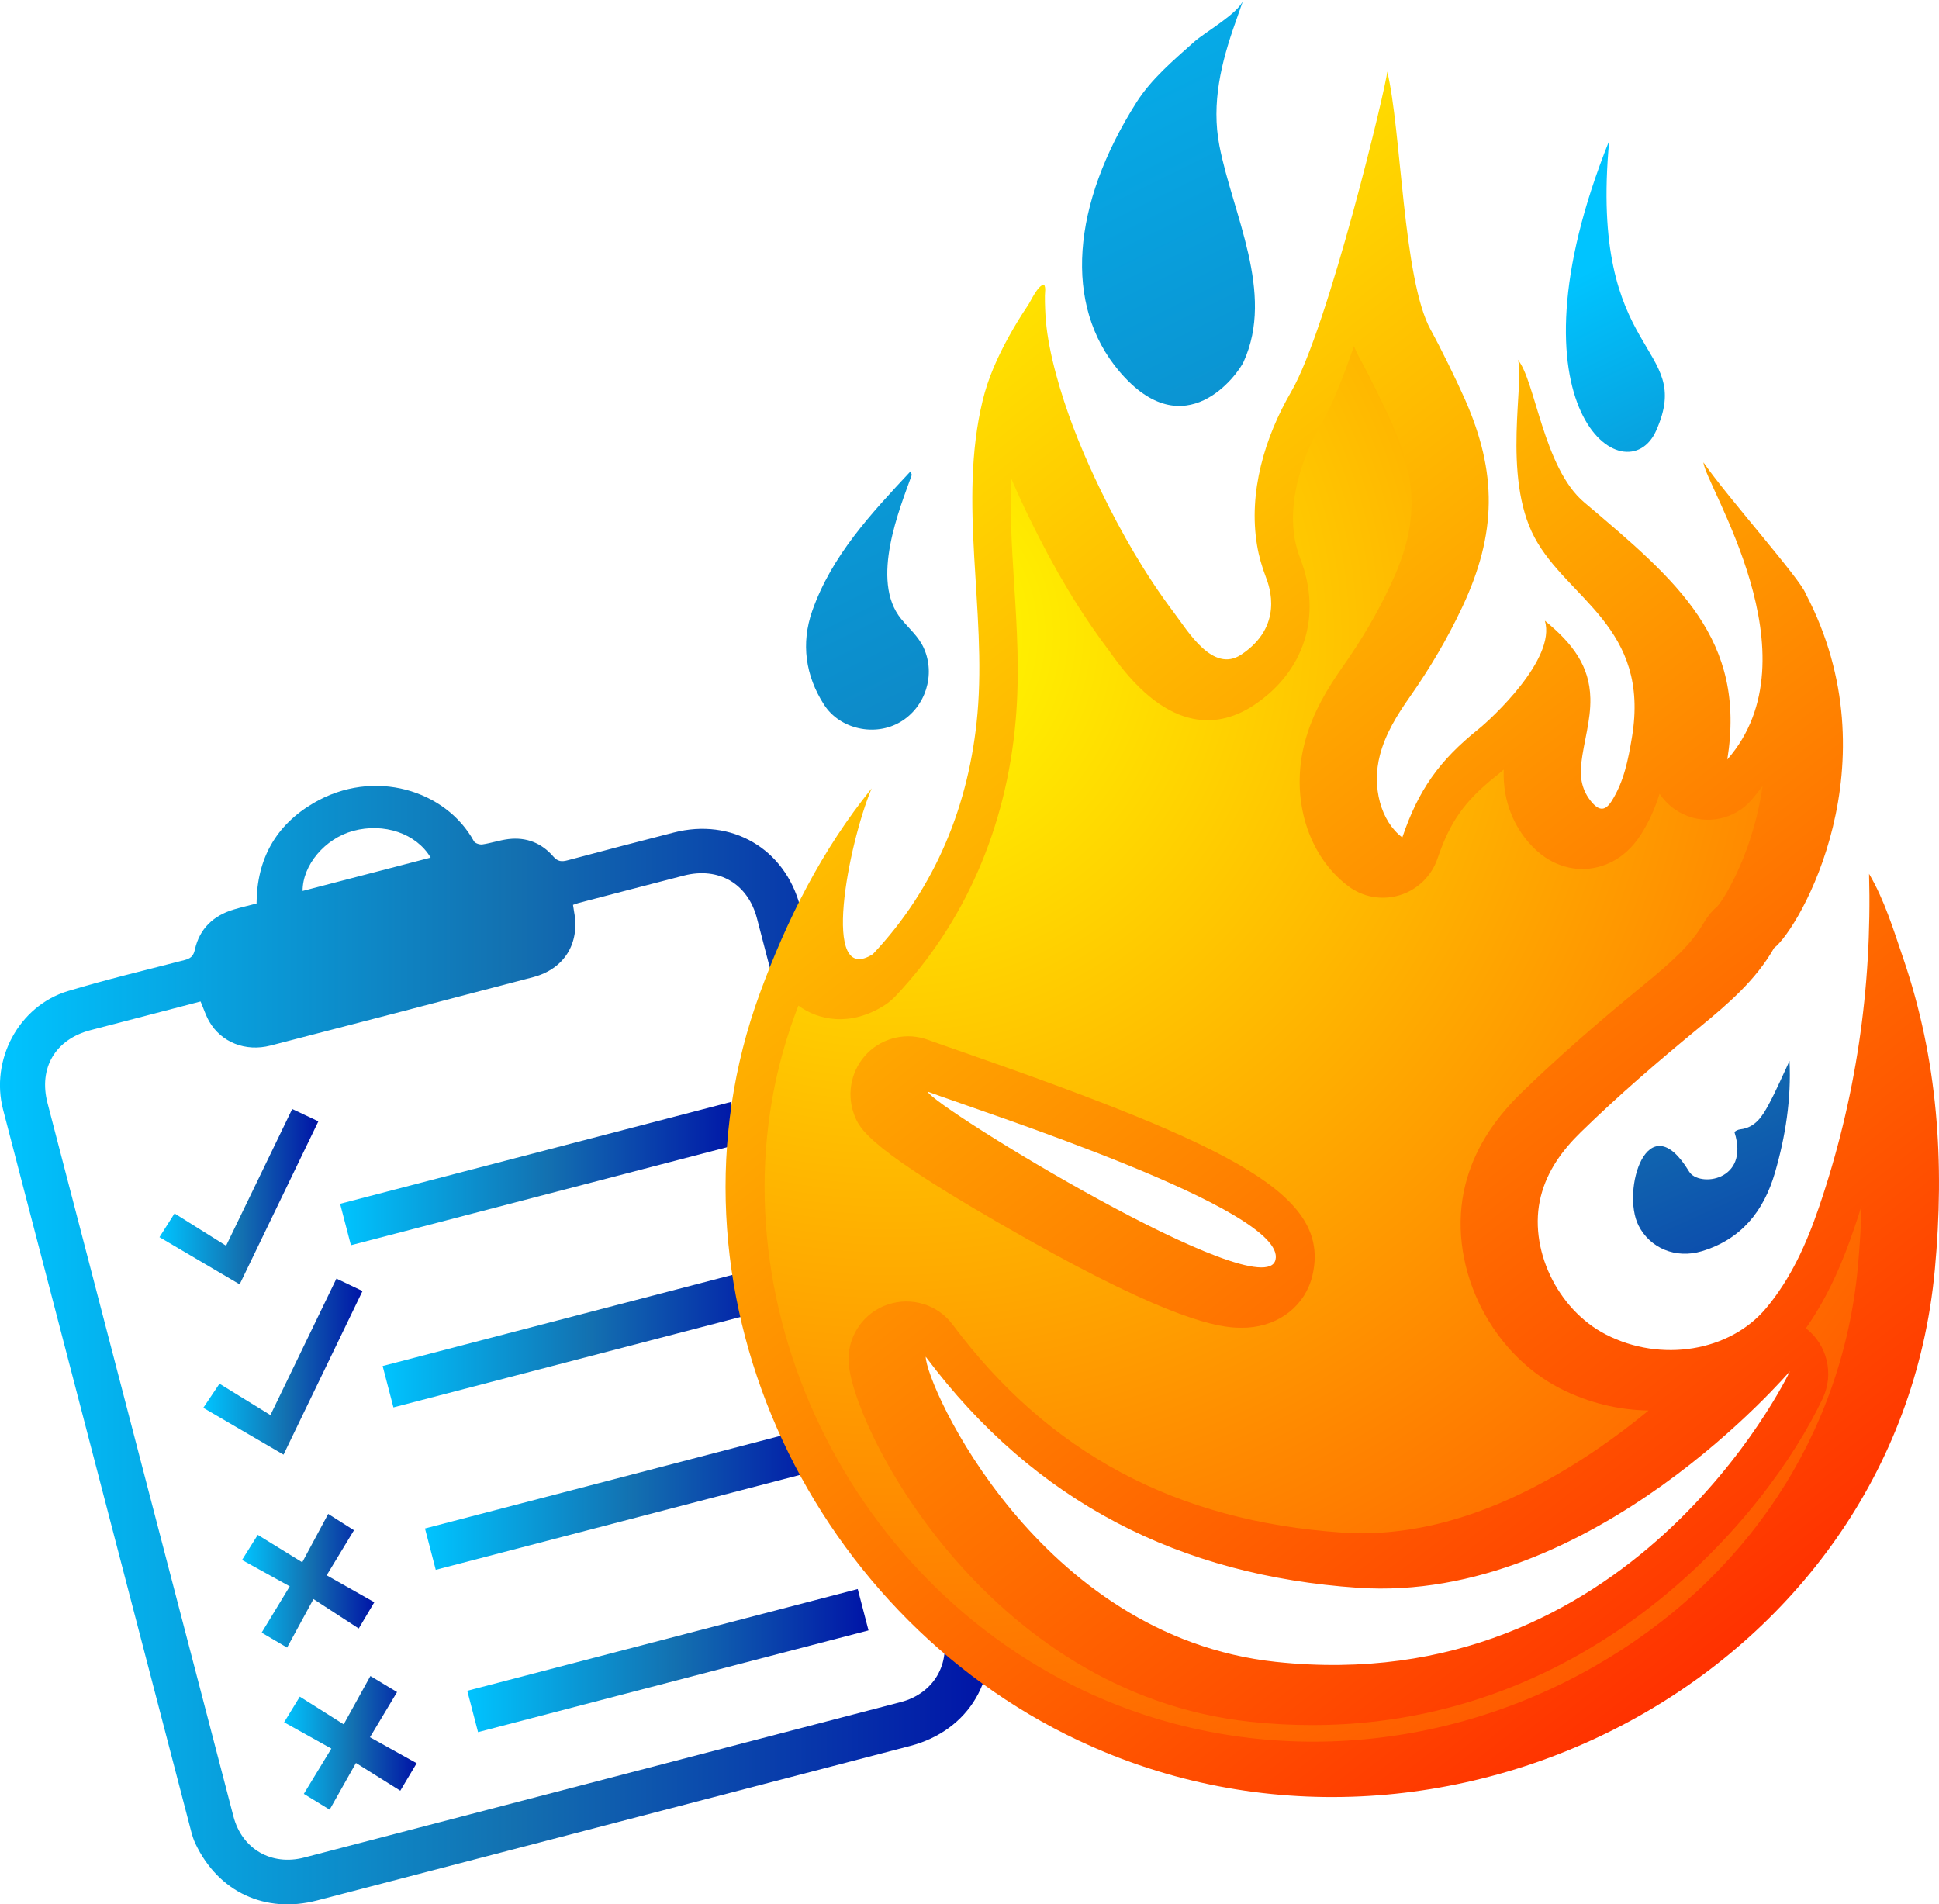
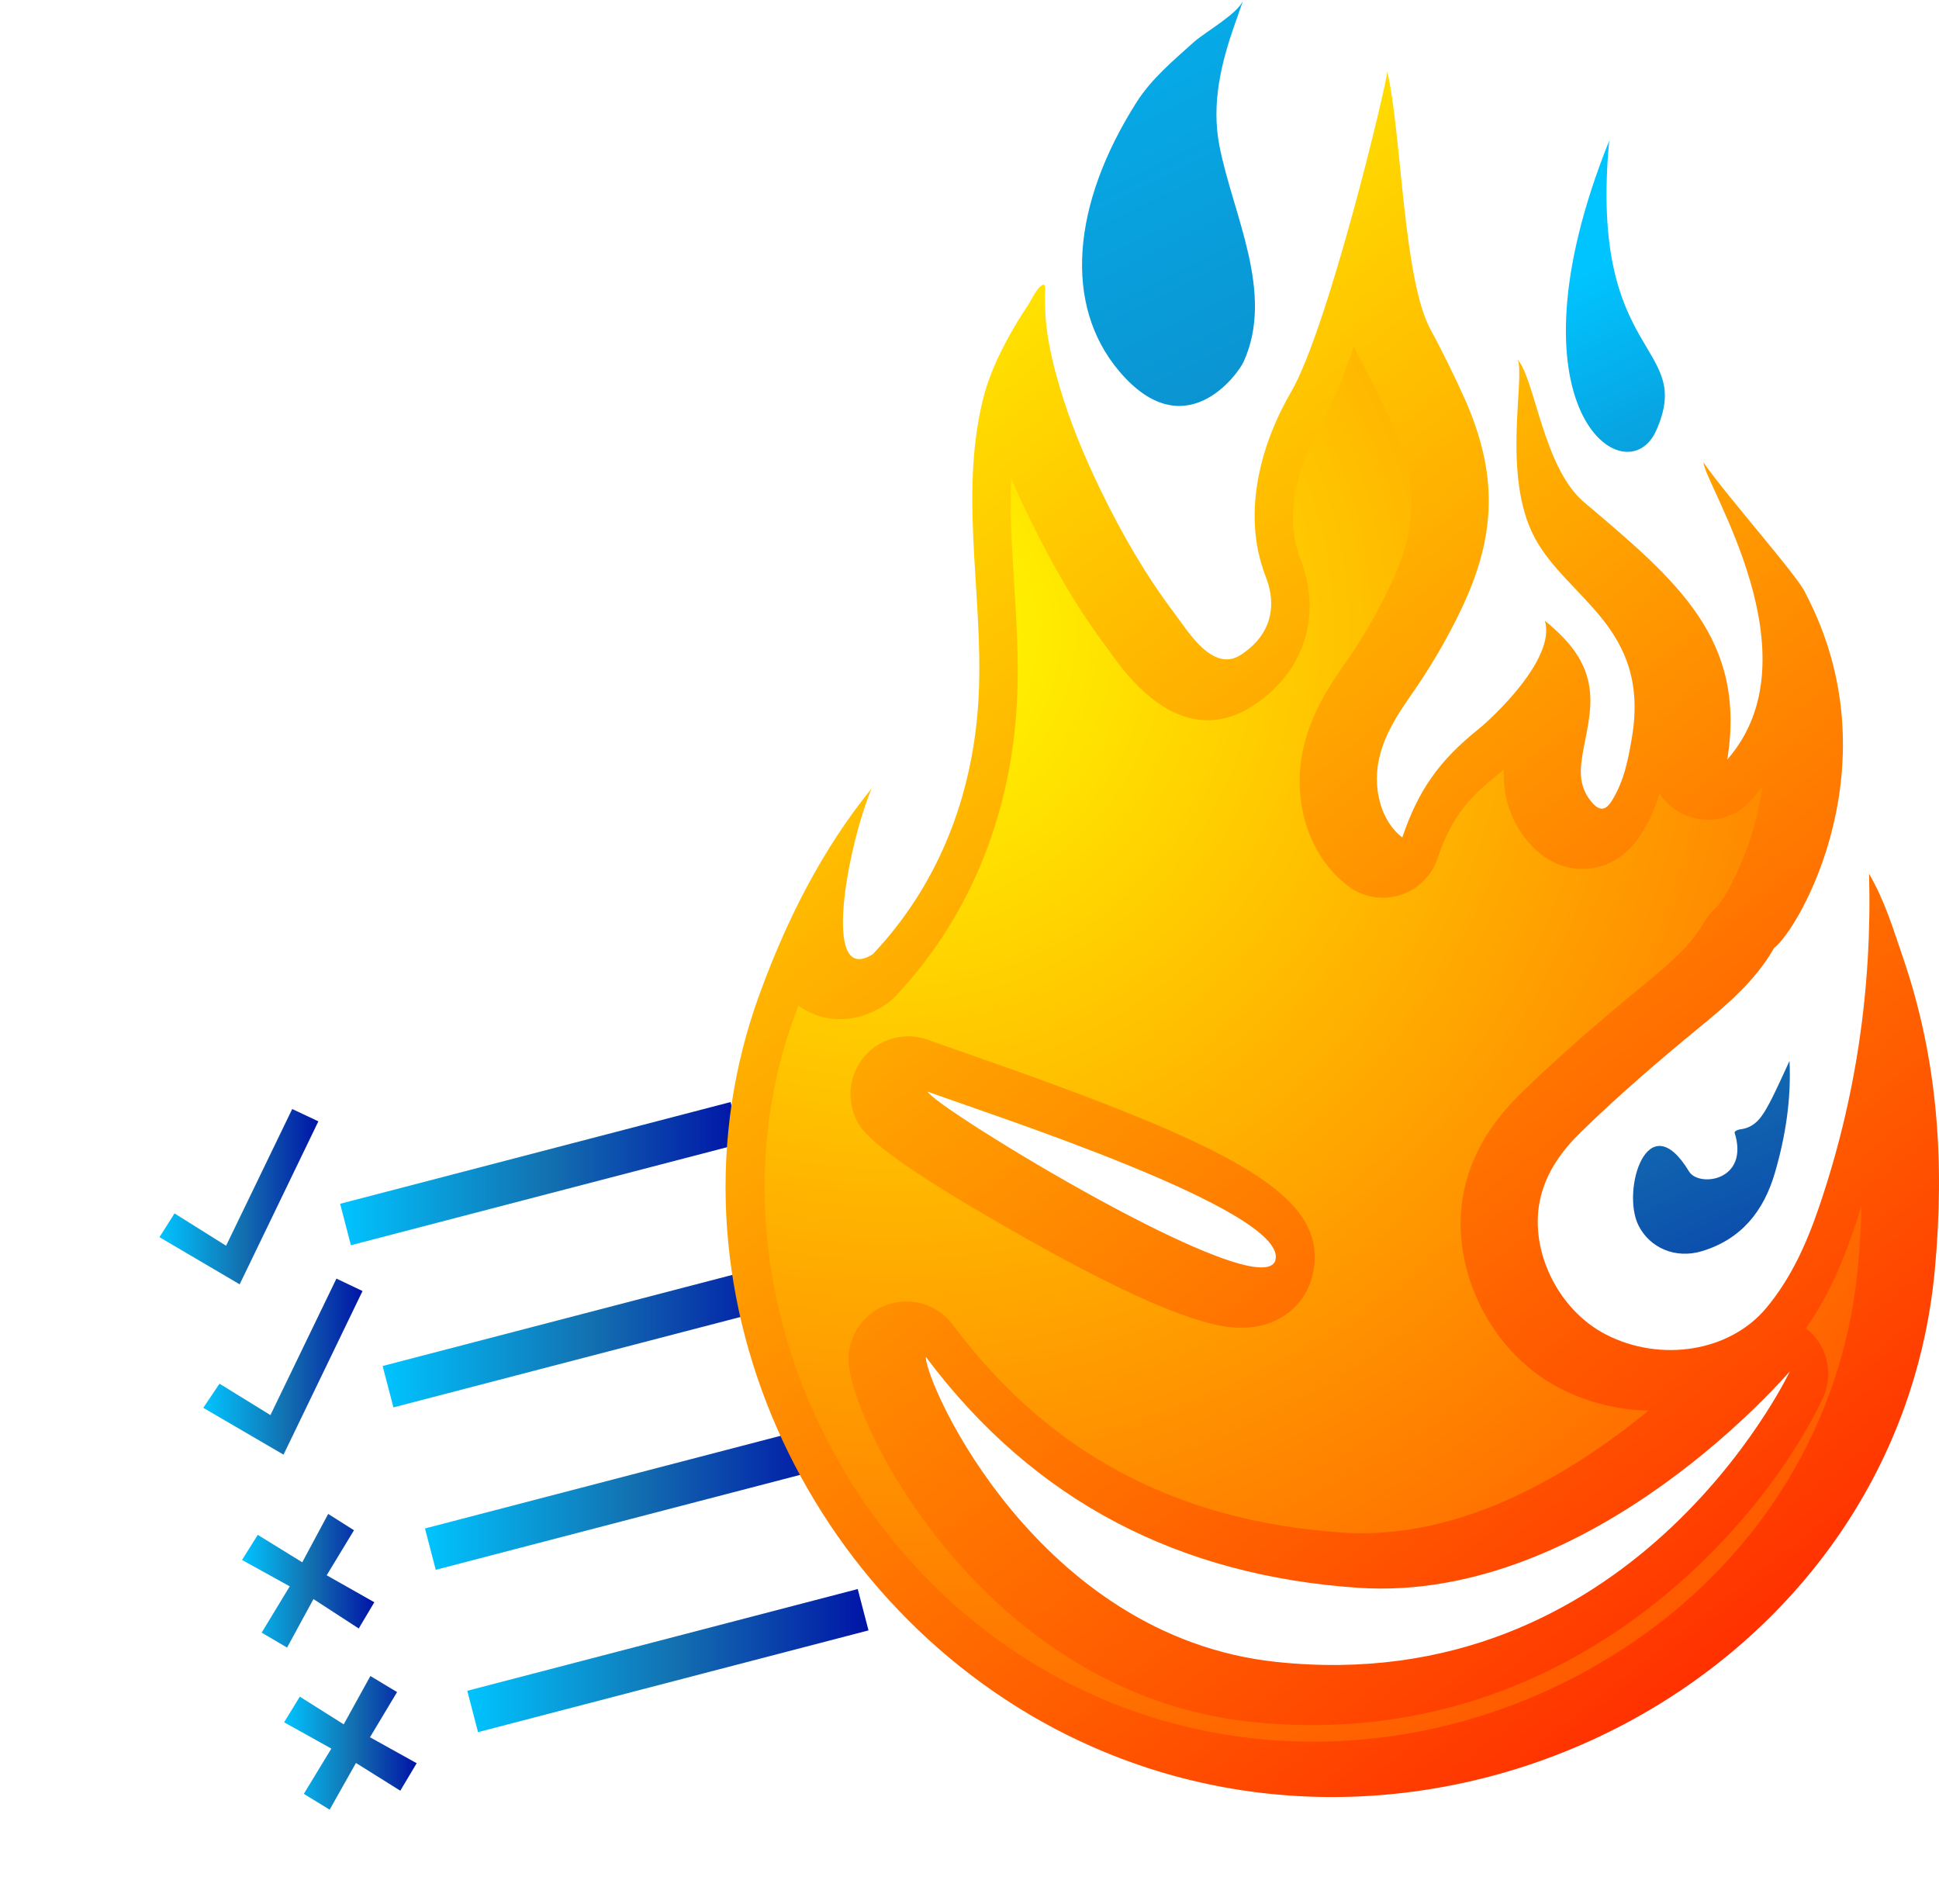
<svg xmlns="http://www.w3.org/2000/svg" xmlns:xlink="http://www.w3.org/1999/xlink" id="Calque_1" viewBox="0 0 917.58 901.23">
  <defs>
    <style>
      .cls-1 {
        fill: url(#or_1);
      }

      .cls-2 {
        fill: url(#Dégradé_sans_nom_114-10);
      }

      .cls-3 {
        fill: url(#Dégradé_sans_nom_114-11);
      }

      .cls-4 {
        fill: url(#Dégradé_sans_nom_114);
      }

      .cls-5 {
        fill: url(#Dégradé_sans_nom_39);
      }

      .cls-6 {
        fill: url(#Dégradé_sans_nom_20);
      }

      .cls-7 {
        fill: url(#Dégradé_sans_nom_21);
      }

      .cls-8 {
        fill: url(#Dégradé_sans_nom_114-5);
      }

      .cls-9 {
        fill: url(#Dégradé_sans_nom_114-6);
      }

      .cls-10 {
        fill: url(#Dégradé_sans_nom_114-7);
      }

      .cls-11 {
        fill: url(#Dégradé_sans_nom_114-4);
      }

      .cls-12 {
        fill: url(#Dégradé_sans_nom_114-2);
      }

      .cls-13 {
        fill: url(#Dégradé_sans_nom_114-8);
      }

      .cls-14 {
        fill: url(#Dégradé_sans_nom_114-3);
      }

      .cls-15 {
        fill: url(#Dégradé_sans_nom_114-9);
      }
    </style>
    <linearGradient id="Dégradé_sans_nom_114" data-name="Dégradé sans nom 114" x1="0" y1="636.58" x2="468.21" y2="636.58" gradientUnits="userSpaceOnUse">
      <stop offset="0" stop-color="#00c4ff" />
      <stop offset=".52" stop-color="#1370b0" />
      <stop offset="1" stop-color="#0014a7" />
    </linearGradient>
    <linearGradient id="Dégradé_sans_nom_114-2" data-name="Dégradé sans nom 114" x1="160.95" y1="555.43" x2="350.83" y2="555.43" xlink:href="#Dégradé_sans_nom_114" />
    <linearGradient id="Dégradé_sans_nom_114-3" data-name="Dégradé sans nom 114" x1="181.07" y1="632.18" x2="370.96" y2="632.18" xlink:href="#Dégradé_sans_nom_114" />
    <linearGradient id="Dégradé_sans_nom_114-4" data-name="Dégradé sans nom 114" x1="201.11" y1="709.05" x2="390.99" y2="709.05" xlink:href="#Dégradé_sans_nom_114" />
    <linearGradient id="Dégradé_sans_nom_114-5" data-name="Dégradé sans nom 114" x1="221.13" y1="785.87" x2="411" y2="785.87" xlink:href="#Dégradé_sans_nom_114" />
    <linearGradient id="Dégradé_sans_nom_114-6" data-name="Dégradé sans nom 114" x1="96.21" y1="646.75" x2="171.56" y2="646.75" xlink:href="#Dégradé_sans_nom_114" />
    <linearGradient id="Dégradé_sans_nom_114-7" data-name="Dégradé sans nom 114" x1="75.46" y1="566.33" x2="150.65" y2="566.33" xlink:href="#Dégradé_sans_nom_114" />
    <linearGradient id="Dégradé_sans_nom_114-8" data-name="Dégradé sans nom 114" x1="134.45" y1="824.79" x2="197.17" y2="824.79" xlink:href="#Dégradé_sans_nom_114" />
    <linearGradient id="Dégradé_sans_nom_114-9" data-name="Dégradé sans nom 114" x1="114.54" y1="748.09" x2="177.16" y2="748.09" xlink:href="#Dégradé_sans_nom_114" />
    <linearGradient id="Dégradé_sans_nom_114-10" data-name="Dégradé sans nom 114" x1="739.32" y1="-130.57" x2="231.59" y2="894.21" gradientTransform="translate(1188.91) rotate(-180) scale(1 -1)" xlink:href="#Dégradé_sans_nom_114" />
    <linearGradient id="Dégradé_sans_nom_21" data-name="Dégradé sans nom 21" x1="468.65" y1="339.69" x2="296.3" y2="721.65" gradientTransform="translate(1188.91) rotate(-180) scale(1 -1)" gradientUnits="userSpaceOnUse">
      <stop offset=".32" stop-color="#00c4ff" />
      <stop offset=".43" stop-color="#1370b0" />
      <stop offset="1" stop-color="#0014a7" />
    </linearGradient>
    <linearGradient id="Dégradé_sans_nom_114-11" data-name="Dégradé sans nom 114" x1="933.54" y1="-34.34" x2="425.81" y2="990.44" gradientTransform="translate(1188.91) rotate(-180) scale(1 -1)" xlink:href="#Dégradé_sans_nom_114" />
    <linearGradient id="Dégradé_sans_nom_39" data-name="Dégradé sans nom 39" x1="865.06" y1="116.45" x2="233.95" y2="926.53" gradientTransform="translate(1188.91) rotate(-180) scale(1 -1)" gradientUnits="userSpaceOnUse">
      <stop offset="0" stop-color="#ff0" />
      <stop offset="1" stop-color="red" />
    </linearGradient>
    <radialGradient id="or_1" data-name="or 1" cx="767.86" cy="299.88" fx="767.86" fy="299.88" r="916.14" gradientTransform="translate(1188.91) rotate(-180) scale(1 -1)" gradientUnits="userSpaceOnUse">
      <stop offset="0" stop-color="#ff0" />
      <stop offset="1" stop-color="red" />
    </radialGradient>
    <linearGradient id="Dégradé_sans_nom_20" data-name="Dégradé sans nom 20" x1="598.18" y1="-200.49" x2="90.45" y2="824.29" gradientTransform="translate(1188.91) rotate(-180) scale(1 -1)" gradientUnits="userSpaceOnUse">
      <stop offset=".32" stop-color="#00c4ff" />
      <stop offset=".5" stop-color="#1370b0" />
      <stop offset=".66" stop-color="#0014a7" />
    </linearGradient>
  </defs>
  <g>
-     <path class="cls-4" d="M121.41,427.58c.13-21.19,9.21-37.1,26.91-47.5,28.65-16.84,62.73-6.06,75.94,18.02.54.98,2.73,1.7,4,1.52,4.14-.6,8.17-2.01,12.31-2.52,8.46-1.03,15.72,1.82,21.26,8.24,2.14,2.48,4.05,2.52,6.86,1.77,16.69-4.47,33.42-8.82,50.15-13.12,27.35-7.04,52.57,7.58,59.77,34.9,12.18,46.22,24.15,92.49,36.2,138.74,17.19,65.99,34.4,131.97,51.56,197.96,7.28,28-7.65,53.37-35.6,60.66-93.56,24.38-187.11,48.77-280.67,73.13-24.55,6.39-46.74-3.95-57.61-26.85-.93-1.95-1.56-4.06-2.11-6.16-29.66-113.74-59.3-227.48-88.92-341.23-6.14-23.6,7.45-49.09,30.67-56.11,18.17-5.49,36.67-9.87,55.06-14.64,2.79-.72,4.3-1.69,5.02-4.93,2.2-9.97,8.77-16.18,18.49-19.07,3.42-1.02,6.9-1.82,10.7-2.81ZM94.92,473.95c-17.53,4.57-34.84,9.05-52.14,13.59-16.59,4.36-24.62,17.87-20.28,34.54,29.28,112.52,58.6,225.04,87.97,337.53,4.03,15.44,18,23.49,33.43,19.48,94.14-24.51,188.28-49.04,282.41-73.59,15.56-4.06,23.81-18.16,19.75-33.75-29.26-112.37-58.54-224.73-87.83-337.09-4.3-16.48-18.09-24.55-34.65-20.29-16.58,4.26-33.14,8.62-49.71,12.94-.86.22-1.68.56-2.71.91.21,1.31.35,2.37.54,3.42,2.75,14.85-4.69,26.93-19.43,30.8-41.4,10.89-82.82,21.66-124.26,32.37-11.85,3.06-23.35-1.55-29.03-11.46-1.6-2.8-2.59-5.94-4.07-9.41ZM203.78,405.85c-6.76-11.43-22.11-16.6-36.68-12.63-13.29,3.61-23.93,16.14-23.9,28.42,20.12-5.24,40.19-10.47,60.58-15.78Z" />
    <path class="cls-12" d="M166.06,589.3c-1.74-6.69-3.38-12.97-5.11-19.61,61.6-16.05,123.06-32.07,184.77-48.15,1.69,6.48,3.36,12.88,5.11,19.61-61.5,16.02-122.95,32.04-184.77,48.15Z" />
    <path class="cls-14" d="M365.86,598.31c1.75,6.7,3.38,12.98,5.11,19.59-61.61,16.05-123.07,32.07-184.79,48.15-1.68-6.44-3.35-12.84-5.11-19.59,61.51-16.03,122.97-32.04,184.79-48.15Z" />
    <path class="cls-11" d="M385.89,675.19c1.74,6.67,3.38,12.95,5.1,19.57-61.6,16.05-123.06,32.07-184.78,48.15-1.67-6.42-3.34-12.82-5.1-19.57,61.47-16.02,122.93-32.03,184.78-48.15Z" />
    <path class="cls-8" d="M405.9,752.01c1.74,6.67,3.38,12.95,5.1,19.57-61.59,16.05-123.05,32.06-184.78,48.15-1.67-6.41-3.34-12.81-5.1-19.57,61.47-16.02,122.93-32.03,184.78-48.15Z" />
    <path class="cls-9" d="M134.18,688.41c-12.86-7.5-25.33-14.78-37.98-22.16,2.47-3.67,4.93-7.33,7.67-11.42,7.41,4.57,15.57,9.6,24.1,14.86,10.59-21.91,20.84-43.09,31.24-64.6,4.23,2.02,8.12,3.87,12.34,5.89-12.49,25.87-24.9,51.58-37.38,77.43Z" />
    <path class="cls-10" d="M75.46,585.49c2.15-3.39,4.45-7.02,7.13-11.24,7.78,4.88,15.89,9.96,24.4,15.29,10.65-22.01,20.85-43.11,31.29-64.7,4.1,1.93,8.08,3.81,12.38,5.83-12.53,25.94-24.93,51.63-37.25,77.14-12.81-7.54-25.36-14.92-37.94-22.32Z" />
    <path class="cls-13" d="M175.28,793.17c4.86,2.93,8.68,5.23,12.62,7.6-4.24,7.07-8.47,14.12-12.82,21.38,7.67,4.27,14.94,8.31,22.1,12.29-2.82,4.73-5.08,8.53-7.75,13.01-6.75-4.22-13.72-8.59-20.98-13.13-4.26,7.57-8.29,14.72-12.45,22.1-4.4-2.7-8.17-5.01-12.22-7.48,4.21-6.92,8.47-13.93,13.02-21.42-7.73-4.31-15-8.36-22.35-12.45,2.67-4.36,4.92-8.03,7.43-12.13,6.79,4.28,13.72,8.65,20.77,13.1,4.48-8.12,8.51-15.41,12.63-22.86Z" />
    <path class="cls-15" d="M135.86,779.72c-4.57-2.69-8.18-4.81-12.04-7.08,4.33-7.13,8.64-14.23,13.29-21.91-8.04-4.44-15.32-8.47-22.58-12.48,2.71-4.32,4.99-7.96,7.45-11.88,6.65,4.1,13.62,8.4,21.05,12.98,4.35-8.11,8.28-15.43,12.28-22.89,4.73,3,8.39,5.31,12.2,7.73-4.04,6.67-8.35,13.78-12.92,21.31,7.97,4.51,15.22,8.61,22.55,12.76-2.5,4.21-4.7,7.9-7.38,12.42-6.92-4.5-13.89-9.02-21.42-13.92-4.46,8.2-8.39,15.41-12.49,22.96Z" />
  </g>
  <g>
    <path class="cls-2" d="M588.35,0c-2.21,6.3-18.21,15.27-23.28,19.82-9.8,8.79-20.16,17.44-27.23,28.57-30.71,48.38-34.69,95.97-8.2,127.3,31.04,36.72,56.27,1.23,58.87-4.49,14.85-32.68-5.18-69.87-11.46-102.23-3.91-20.14.9-39.62,7.67-58.6,1.23-3.45,2.42-6.91,3.63-10.37" />
    <path class="cls-7" d="M846.84,502.07c-3.24,6.86-6.21,13.87-9.81,20.54-2.96,5.49-6.24,11.03-13.53,11.85-.96.11-2.43.7-2.68,1.41,7.29,23.13-16.94,26.1-21.5,18.56-19.7-32.58-32.22,9.1-23.94,25.53,5.38,10.69,17.58,15.9,29.95,12.17,18.63-5.62,29.3-18.88,34.6-37.1,5.03-17.29,7.77-34.9,6.91-52.96Z" />
-     <path class="cls-3" d="M430.94,223c-18.88,20.21-37.38,40.03-46.55,66.06-5.43,15.43-3.24,30.71,5.56,44.42,7.51,11.71,24.25,15.28,36.18,8.16,11.92-7.11,16.7-22.36,11.02-34.97-2.46-5.45-6.96-9.21-10.67-13.72-14.99-18.25-.49-52.77,4.96-68.09.08-.22-.13-.54-.5-1.86Z" />
+     <path class="cls-3" d="M430.94,223Z" />
    <path class="cls-5" d="M510.58,823.77c171.81,80.97,387.22-30.69,405.03-222.89,4.72-50.97,1.43-99.47-14.99-147.47-4.65-13.59-8.78-27.37-16.14-39.88,1.48,54.26-6.28,106.87-23.78,158.01-5.86,17.11-13.21,33.56-24.96,47.58-17.21,20.53-49.76,25.78-75.72,12.47-23.24-11.91-37.04-41.1-30.85-65.5,3.05-12.03,10.14-21.73,18.81-30.2,17.97-17.56,37.03-33.93,56.44-49.87,13.35-10.96,26.41-22.1,35.1-37.37,12.04-9.14,57.15-87.47,14.91-167.81-2.37-6.74-37.28-45.96-48.34-62.04.88,10.89,54.21,91.61,11.31,140.64,9.1-56.97-23.48-84.32-67.78-121.77-19.27-16.29-23.08-57.68-31.37-67.44,3.45,9.09-7.6,54.94,7.93,84.11,15.5,29.12,54.81,42.43,46.09,94.58-1.77,10.57-3.75,20.91-9.59,30.15-3.06,4.85-5.93,4.68-9.47.52-4.58-5.4-5.7-11.54-4.91-18.36,1.18-10.28,4.53-20.22,4.29-30.75-.35-15.21-8.21-25.84-21.52-36.72,5.47,18.14-25.64,46.67-31.4,51.28-18.64,14.93-28.48,28.9-36.07,51.27-10.14-7.6-14.56-23.85-10.58-39.01,2.68-10.21,8.17-18.99,14.15-27.51,9.42-13.43,17.74-27.48,24.74-42.35,16.52-35.08,16.61-63.82,1.35-98.42-4.07-9.22-11.43-24.2-16.28-33.04-13.12-23.93-13.82-94.67-20.51-122.11-.27,6.12-27.89,121.33-45.46,151.53-12.53,21.54-20.31,47.61-16.15,72.62.87,5.23,2.32,10.29,4.23,15.24,1.68,4.37,8.51,23.15-11.75,36.56-13.37,8.85-25.09-10.99-31.69-19.73-13.62-18.04-24.91-37.74-34.77-58.05-7.62-15.69-14.36-31.87-19.34-48.6-2.51-8.43-4.66-17.05-5.93-25.76-.56-3.85-.88-7.71-1.03-11.59-.08-2.08-.14-4.15-.11-6.23.02-1.64.51-3.73-.42-5.2-3.03.44-6.09,7.6-7.69,9.96-3.24,4.78-6.24,9.72-9.03,14.78-5.3,9.62-9.74,19.5-12.33,30.21-11.69,48.37,1.88,99.09-2.44,148.1-3.78,42.83-19.79,82.38-49.51,113.84-24.78,15.76-11.77-51.65-.58-78.44-23.58,29.17-39.99,61.77-52.91,97.01-50.5,137.73,21.67,292.72,151.03,353.69ZM603.61,596.15c-5.43,23.33-162.07-72.45-164.62-79.54,27.54,10.2,170.11,55.96,164.62,79.54ZM438.08,642.07c51.69,69.18,120.78,103.61,204.46,109.34,111.57,7.63,204.75-103.01,204.46-102.41-1.63,3.45-75.36,155.45-243.23,137.48-112.51-12.05-165.63-131.1-165.69-144.4Z" />
    <path class="cls-1" d="M513.08,800.19c75.88,35.75,166.11,31.45,241.37-11.55,71.98-41.08,117.44-109.99,124.75-189.08.89-9.91,1.5-19.48,1.71-28.85-1.09,3.62-2.32,7.25-3.55,10.87-4.65,13.6-11.35,30.69-22.76,47.03,10.05,7.72,13.47,21.6,7.93,33.22-26.39,55.85-109.1,154.56-241.51,154.56-9.5,0-19.28-.48-29.33-1.57-126.33-13.53-190.04-142.6-190.17-171.44,0-11.83,7.52-22.35,18.66-26.04,11.21-3.76,23.58.07,30.62,9.5,45.46,60.91,105.82,93.1,184.43,98.44,38.21,2.6,79.23-10.94,121.75-40.26,8.48-5.81,16.2-11.76,23.17-17.5-14.15-.21-28.44-3.62-41.77-10.39-34.45-17.71-54.14-60.09-44.91-96.59,3.96-15.59,12.51-29.67,26.18-43.07,16.27-15.86,34.25-31.72,58.24-51.41,12.51-10.25,22.56-19,28.64-29.8,1.64-2.8,3.76-5.33,6.22-7.38,3.96-4.58,17.09-26.73,21.33-56.87-1.64,2.19-3.42,4.44-5.26,6.63-8.07,9.16-21.19,11.89-32.2,6.7-4.72-2.19-8.54-5.61-11.28-9.71-1.98,6.43-4.72,12.85-8.75,19.21-8.34,13.19-19.62,15.86-25.63,16.34-5.95.41-17.57-.68-27.75-12.72-5.81-6.77-12.17-18.05-11.62-34.25-1.91,1.64-3.28,2.8-4.03,3.35-14.49,11.62-21.4,21.4-27.28,38.69-2.8,8.27-9.43,14.77-17.77,17.36-8.41,2.6-17.5,1.03-24.47-4.24-19.21-14.42-27.48-41.7-20.64-67.81,3.76-14.49,11.01-26.04,18.18-36.3,8.95-12.71,16.27-25.22,22.42-38.35,12.99-27.55,13.26-48.06,1.03-75.74-3.83-8.68-10.8-22.83-15.18-30.9-1.16-1.98-2.19-4.17-3.14-6.43-5.26,15.24-10.53,28.3-15.24,36.43-10.94,18.87-15.52,38.14-12.85,54.35.55,3.28,1.5,6.49,2.8,9.98,10.32,26.8,1.85,53.32-22.15,69.18-15.45,10.19-39.51,14.42-66.58-23.24-.75-1.03-1.44-1.98-2.05-2.87-13.47-17.84-25.77-38.28-37.53-62.55-3.14-6.43-6.02-12.71-8.61-18.8-.68,15.79.34,32.2,1.37,49.29,1.37,21.26,2.73,43.27.75,65.62-4.44,50.52-24.13,95.57-56.87,130.22-1.57,1.64-3.28,3.08-5.2,4.31-16.27,10.32-31.38,7.04-40.74.14-.61,1.57-1.16,3.14-1.78,4.79-43.95,119.83,17.5,263.18,137.06,319.51ZM410.54,498.32c7.59-7.45,18.8-9.91,28.78-6.15,3.55,1.3,9.09,3.21,16,5.61,129.95,45.32,174.52,68.09,165.77,105.75-3.28,14.08-15.38,23.79-30.76,24.75-.96,0-2.05.07-3.42.07-10.05,0-32.88-3.62-101.1-42.11-75.81-42.79-79.09-51.88-81.76-59.2-3.55-9.98-1.03-21.19,6.49-28.71Z" />
    <path class="cls-6" d="M761.52,66.57c-51.36,127.84,8.27,168.45,22.2,137.25,18.58-41.62-32-32.89-22.2-137.25Z" />
  </g>
</svg>